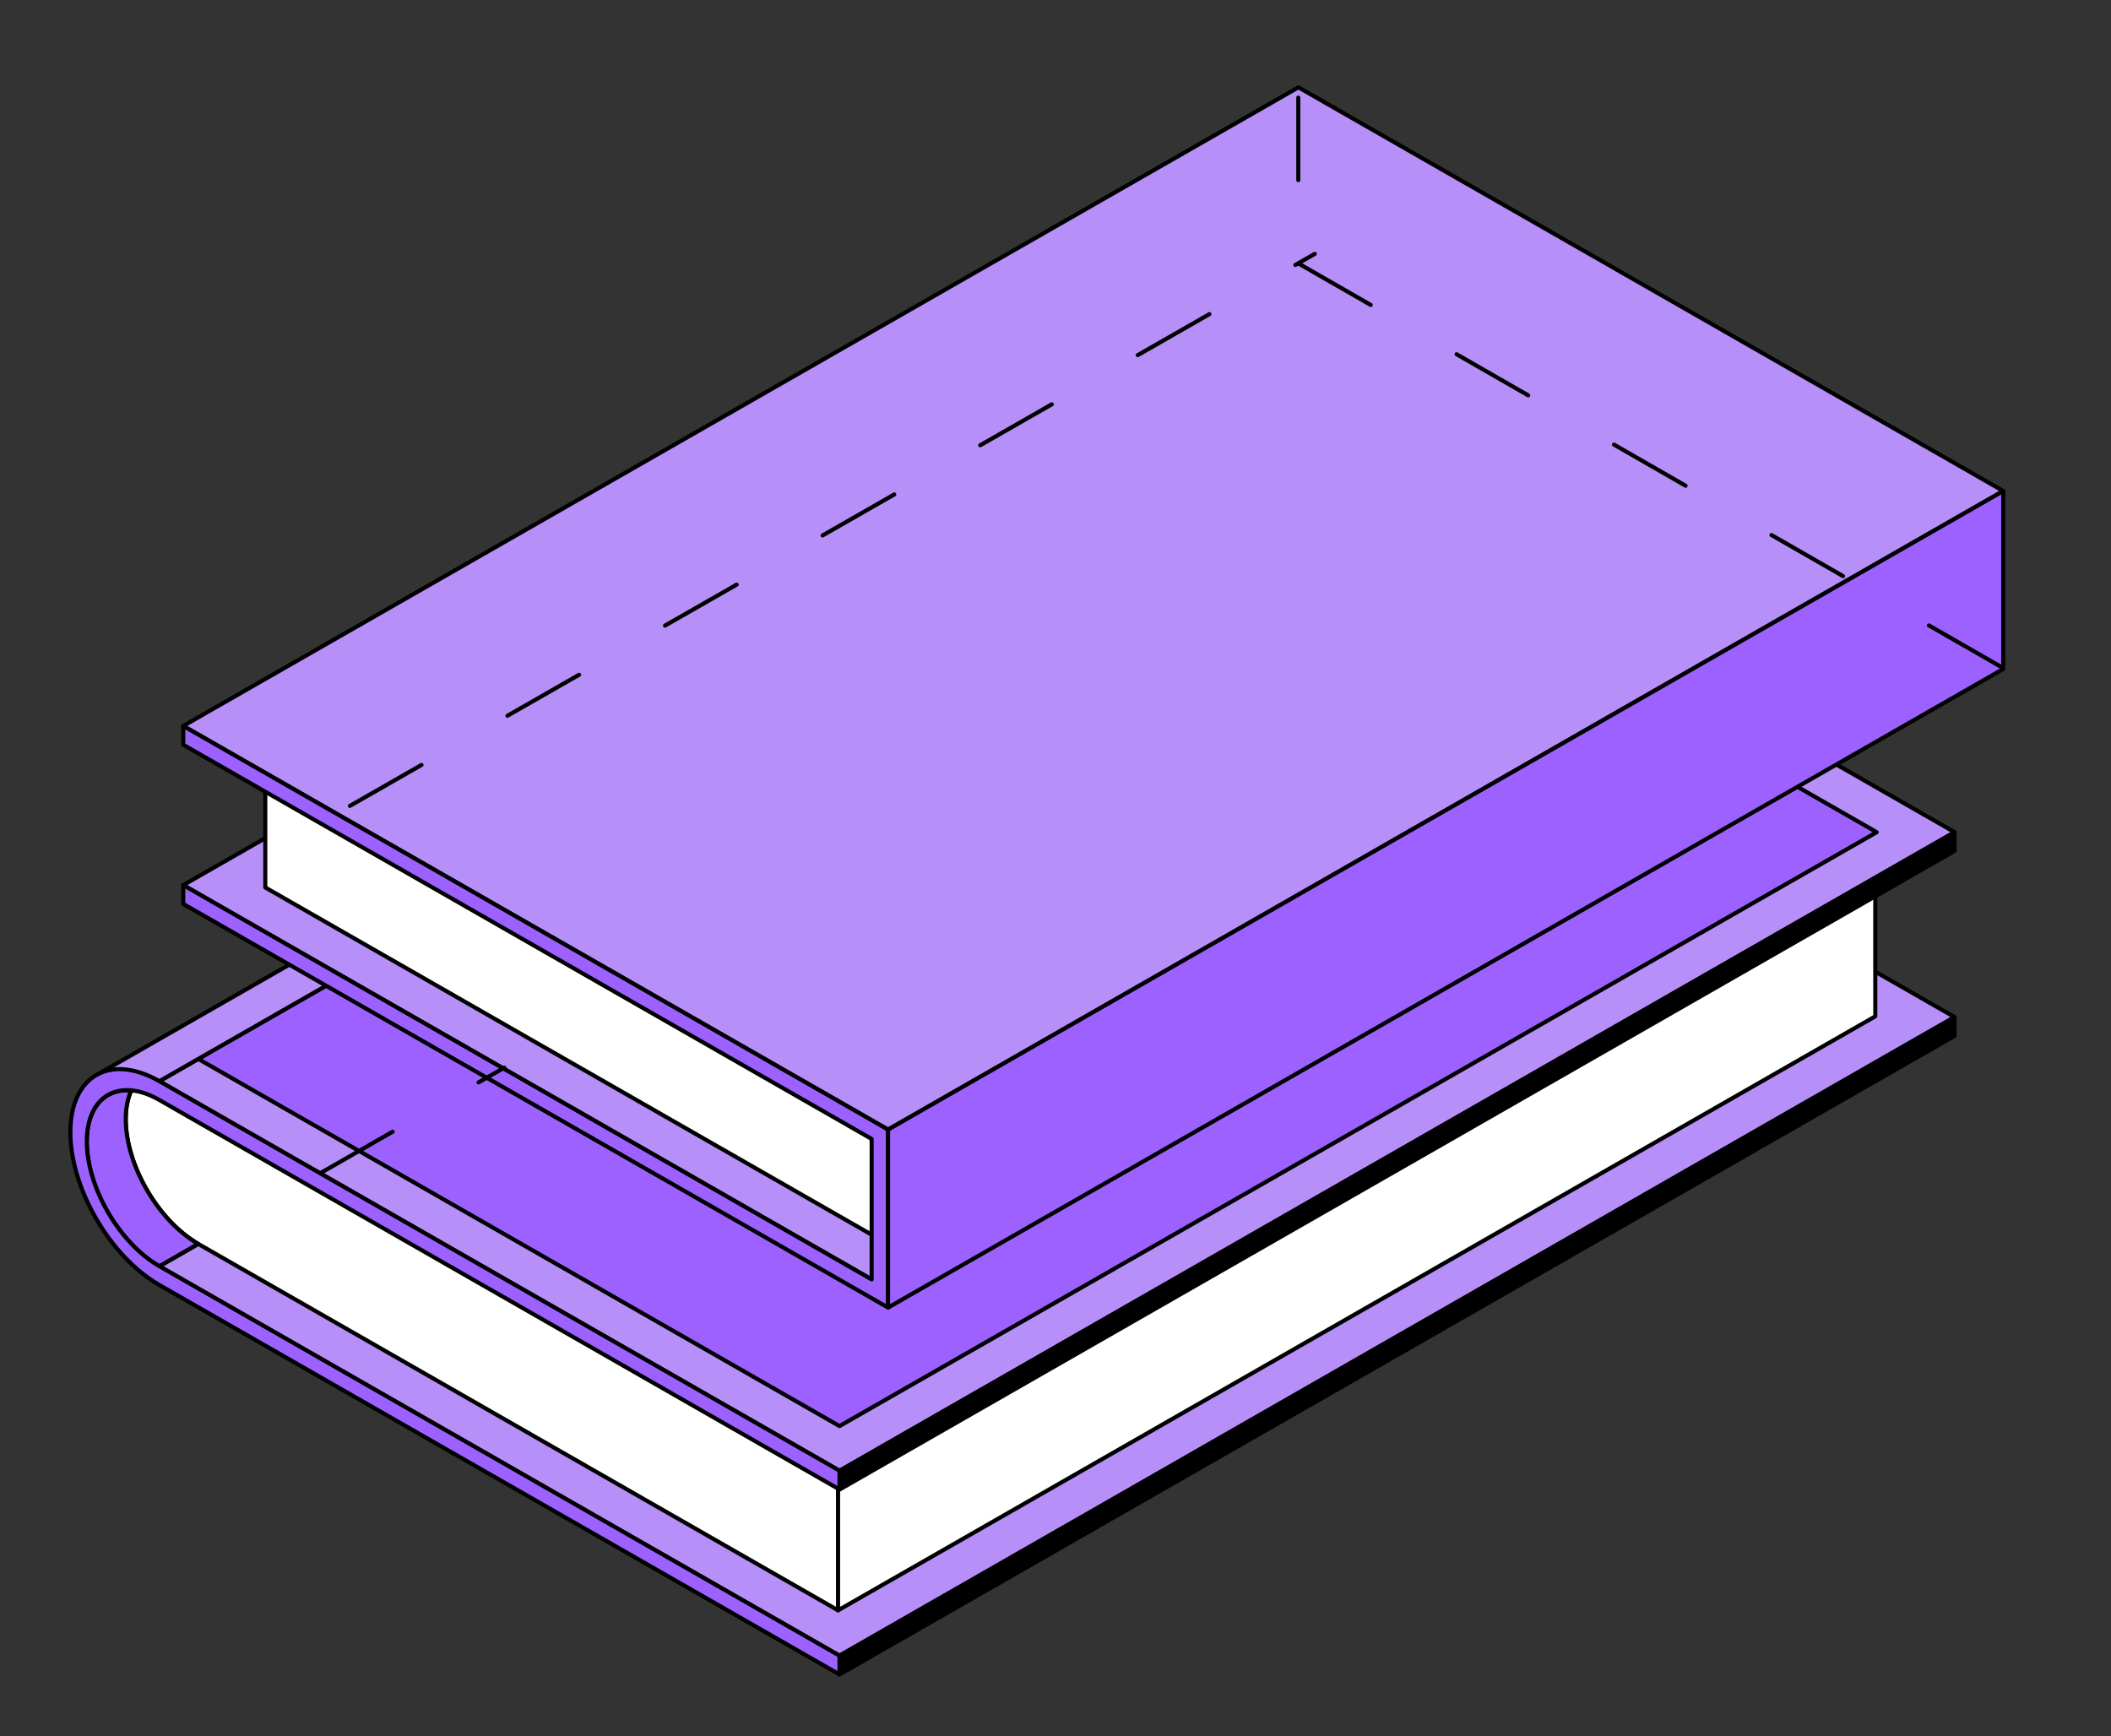
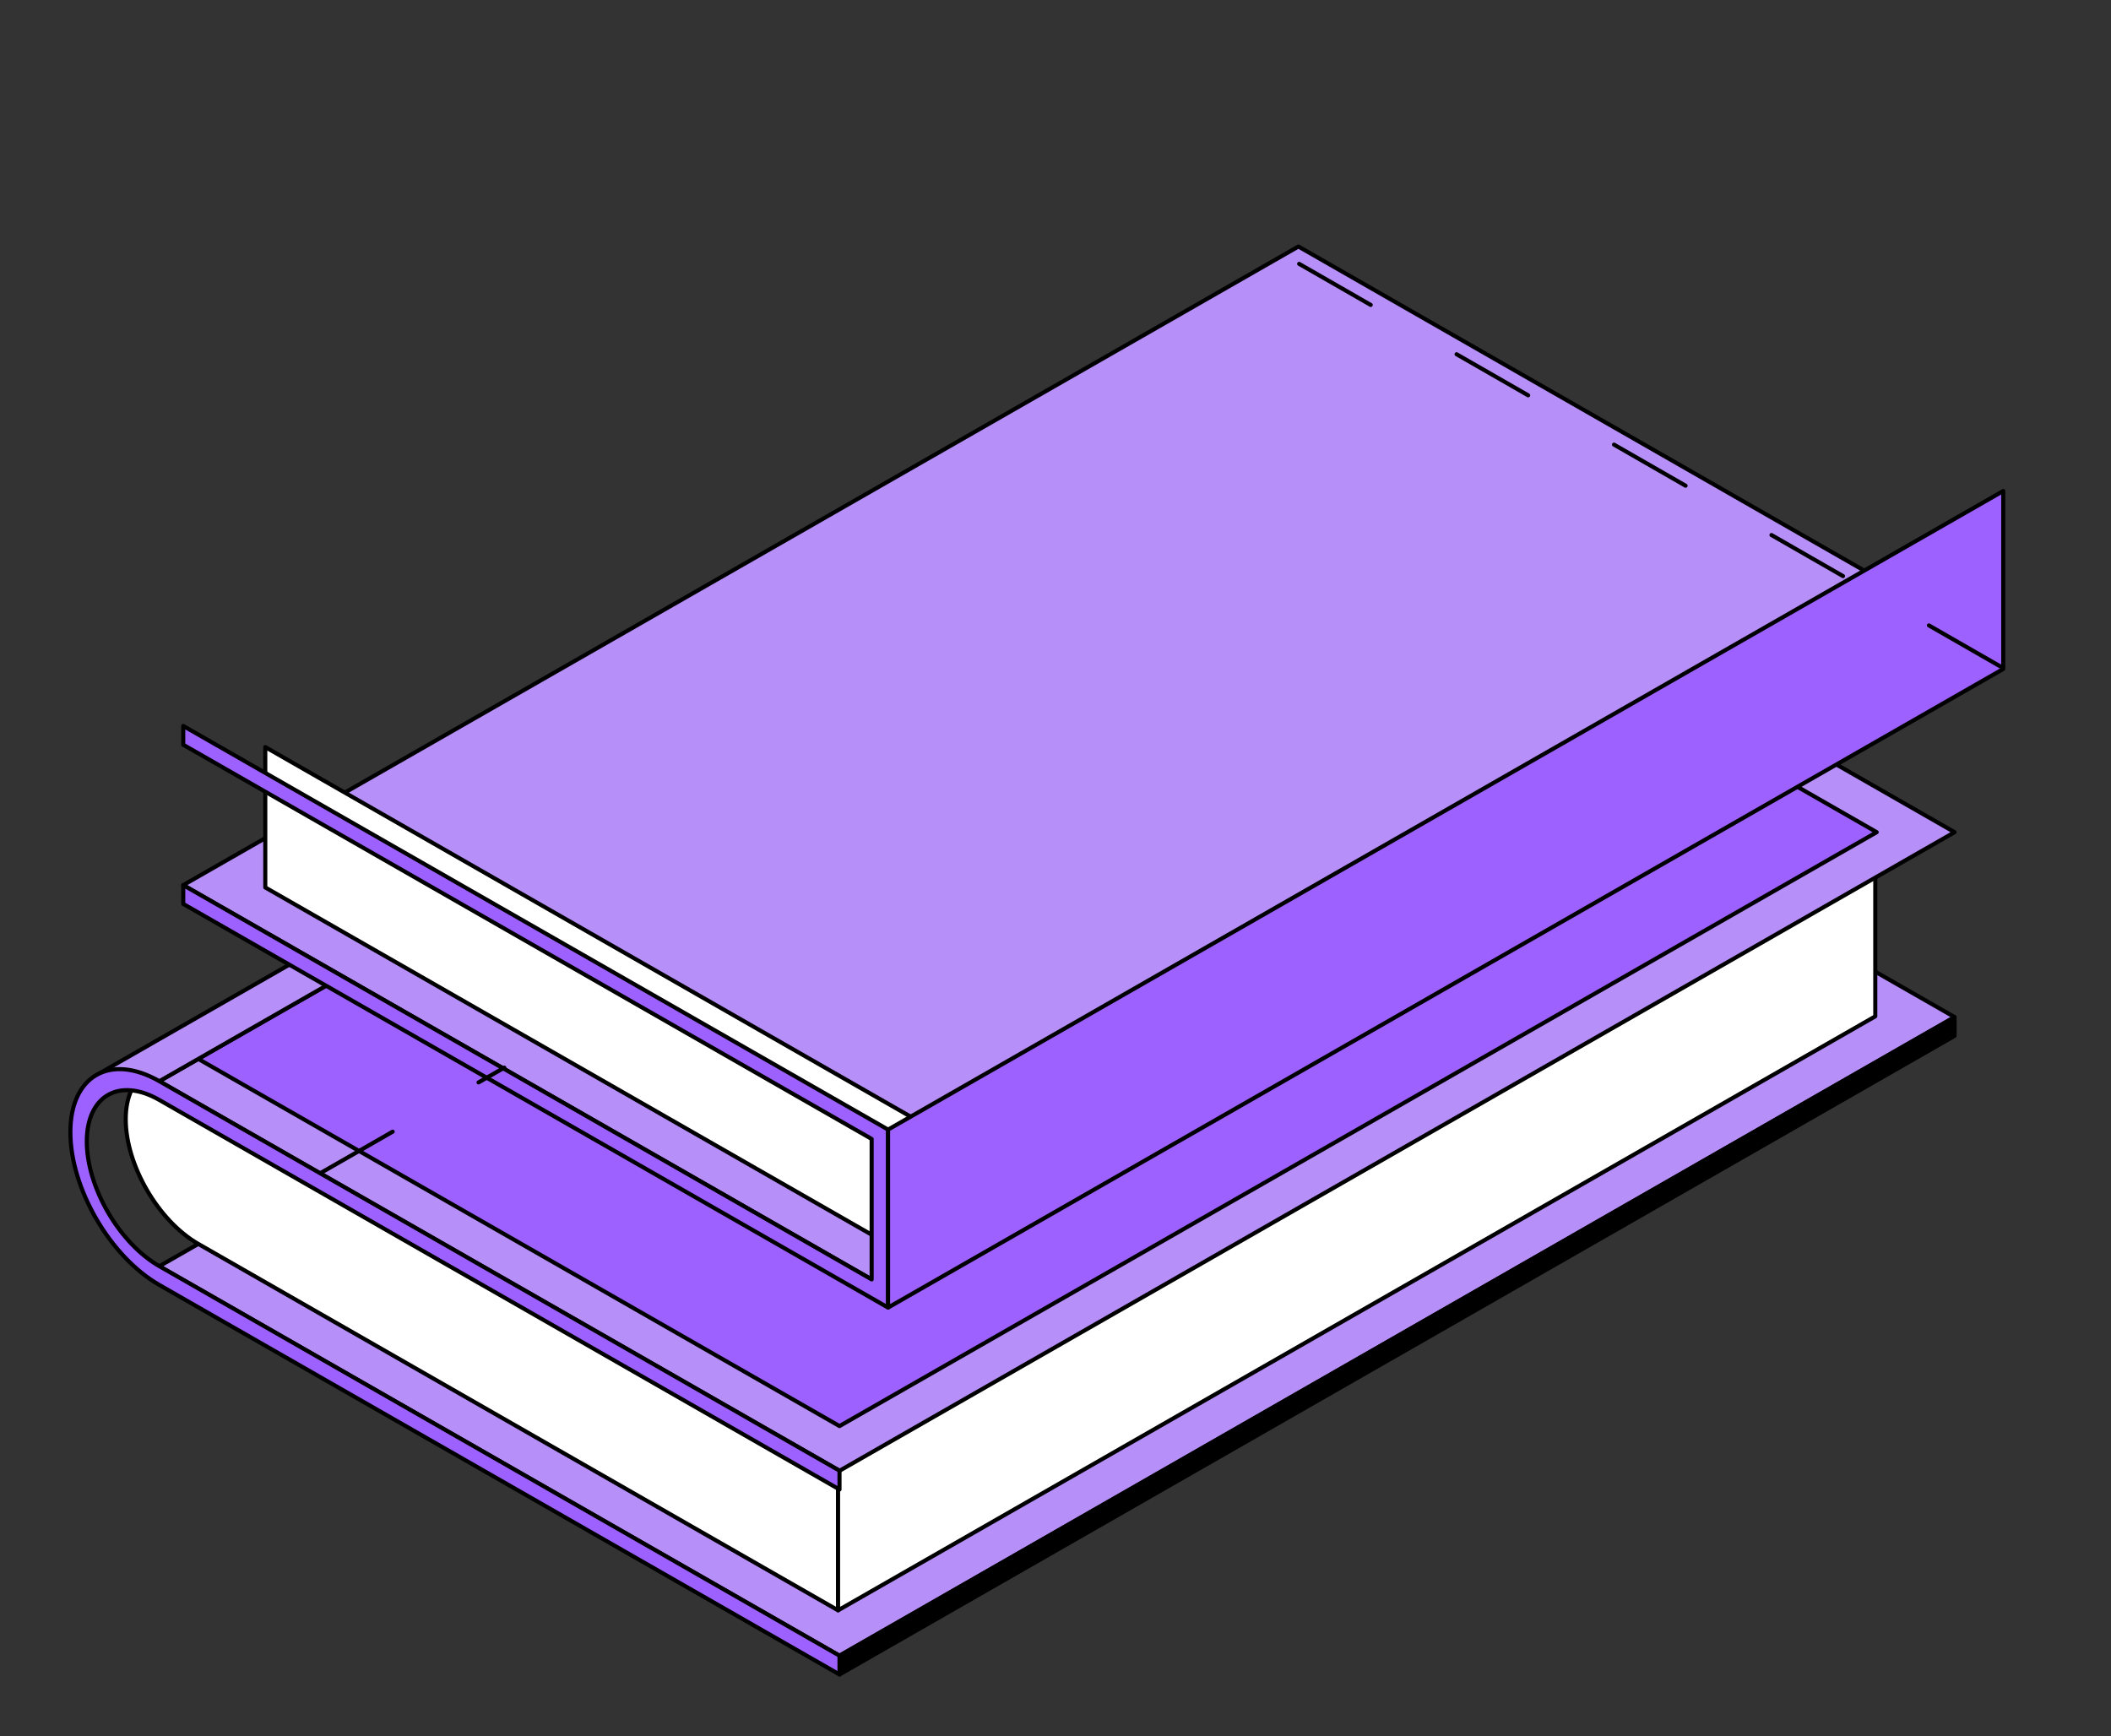
<svg xmlns="http://www.w3.org/2000/svg" width="310" height="255" viewBox="0 0 310 255" fill="none">
  <rect x="0" y="0" width="310" height="255" fill="#333333" stroke="none" />
  <path d="M187.142 92.173L23.393 185.957L123.281 243.15L287.031 149.366L187.142 92.173Z" fill="#B78FF8" stroke="black" stroke-width="0.6" stroke-miterlimit="10" stroke-linejoin="round" />
  <path d="M29.112 158.266C29.112 158.266 118.491 209.458 123.074 212.081V236.488C118.478 233.865 29.112 182.674 29.112 182.674C23.24 179.308 18.463 171.096 18.463 164.364C18.463 157.634 23.24 154.901 29.112 158.266Z" fill="white" stroke="black" stroke-width="0.6" stroke-miterlimit="10" stroke-linejoin="round" />
-   <path d="M19.279 160.134C18.754 161.274 18.463 162.703 18.463 164.365C18.463 171.096 23.239 179.308 29.111 182.674L23.392 185.957C17.521 182.592 12.744 174.378 12.744 167.649C12.744 162.579 15.444 159.791 19.293 160.149L19.279 160.134Z" fill="#9D61FF" stroke="black" stroke-width="0.6" stroke-miterlimit="10" stroke-linejoin="round" />
  <path d="M275.385 124.863L123.072 212.081V236.488L275.385 149.257V124.863Z" fill="white" stroke="black" stroke-width="0.6" stroke-miterlimit="10" stroke-linejoin="round" />
  <path d="M187.142 65.004L23.393 158.789L123.281 215.995L287.031 122.212L187.142 65.004Z" fill="#B78FF8" stroke="black" stroke-width="0.6" stroke-miterlimit="10" stroke-linejoin="round" />
  <path d="M181.424 68.273L29.111 155.506L123.281 209.43L275.594 122.212L181.424 68.273Z" fill="#9D61FF" stroke="black" stroke-width="0.6" stroke-miterlimit="10" stroke-linejoin="round" />
-   <path d="M287.031 122.212L123.281 215.995V218.756L287.031 124.959V122.212Z" fill="black" stroke="black" stroke-width="0.6" stroke-miterlimit="10" stroke-linejoin="round" />
  <path d="M287.031 149.366L123.281 243.15V245.911L287.031 152.127V149.366Z" fill="black" stroke="black" stroke-width="0.6" stroke-miterlimit="10" stroke-linejoin="round" />
  <path d="M13.908 158.033L177.657 64.249C180.067 62.752 183.418 62.876 187.143 65.004L23.394 158.789L13.908 158.033Z" fill="#B78FF8" stroke="black" stroke-width="0.6" stroke-miterlimit="10" stroke-linejoin="round" />
  <path d="M10.335 166.261C10.335 157.992 16.179 154.655 23.393 158.775L123.281 215.981V218.742L23.393 161.536C17.522 158.17 12.745 160.904 12.745 167.634C12.745 174.365 17.522 182.578 23.393 185.943L123.281 243.15V245.911L23.393 188.704C16.179 184.569 10.335 174.53 10.335 166.261Z" fill="#9D61FF" stroke="black" stroke-width="0.6" stroke-miterlimit="10" stroke-linejoin="round" />
  <path d="M144.758 120.097L119.585 134.504L165.667 160.904L190.84 146.482L144.758 120.097Z" fill="white" stroke="black" stroke-width="0.6" stroke-miterlimit="10" stroke-linejoin="round" />
  <path d="M114.351 137.513L109.324 140.383L132.365 153.582L137.391 150.699L114.351 137.513Z" fill="white" stroke="black" stroke-width="0.6" stroke-miterlimit="10" stroke-linejoin="round" />
  <path d="M128.002 187.894L291.766 94.109L190.672 36.202L26.908 129.985L128.002 187.894Z" fill="#B78FF8" stroke="black" stroke-width="0.6" stroke-miterlimit="10" stroke-linejoin="round" />
  <path d="M38.957 109.713V130.329L133.736 184.611V163.994L38.957 109.713Z" fill="white" stroke="black" stroke-width="0.6" stroke-miterlimit="10" stroke-linejoin="round" />
-   <path d="M130.412 165.89L294.176 72.106L190.672 12.825L26.909 106.609L130.412 165.89Z" fill="#B78FF8" stroke="black" stroke-width="0.6" stroke-miterlimit="10" stroke-linejoin="round" />
  <path d="M130.412 192.028L26.909 132.746V129.985L128.002 187.894V167.263L26.909 109.37V106.609L130.412 165.89V192.028Z" fill="#9D61FF" stroke="black" stroke-width="0.6" stroke-miterlimit="10" stroke-linejoin="round" />
  <path d="M130.412 192.028L294.176 98.243V72.106L130.412 165.89V192.028Z" fill="#9D61FF" stroke="black" stroke-width="0.6" stroke-miterlimit="10" stroke-linejoin="round" />
-   <path d="M51.379 118.353L193.076 37.279" stroke="black" stroke-width="0.6" stroke-miterlimit="10" stroke-linecap="round" stroke-linejoin="round" stroke-dasharray="12.12 14.54" />
  <path d="M293.771 97.881L188.557 37.472" stroke="black" stroke-width="0.6" stroke-miterlimit="10" stroke-linecap="round" stroke-linejoin="round" stroke-dasharray="12.12 14.54" />
-   <path d="M190.654 14.338V38.672" stroke="black" stroke-width="0.6" stroke-miterlimit="10" stroke-linecap="round" stroke-linejoin="round" stroke-dasharray="12.12 14.54" />
  <path d="M47.148 172.225L74.057 156.791" stroke="black" stroke-width="0.6" stroke-miterlimit="10" stroke-linecap="round" stroke-linejoin="round" stroke-dasharray="12.12 14.54" />
</svg>